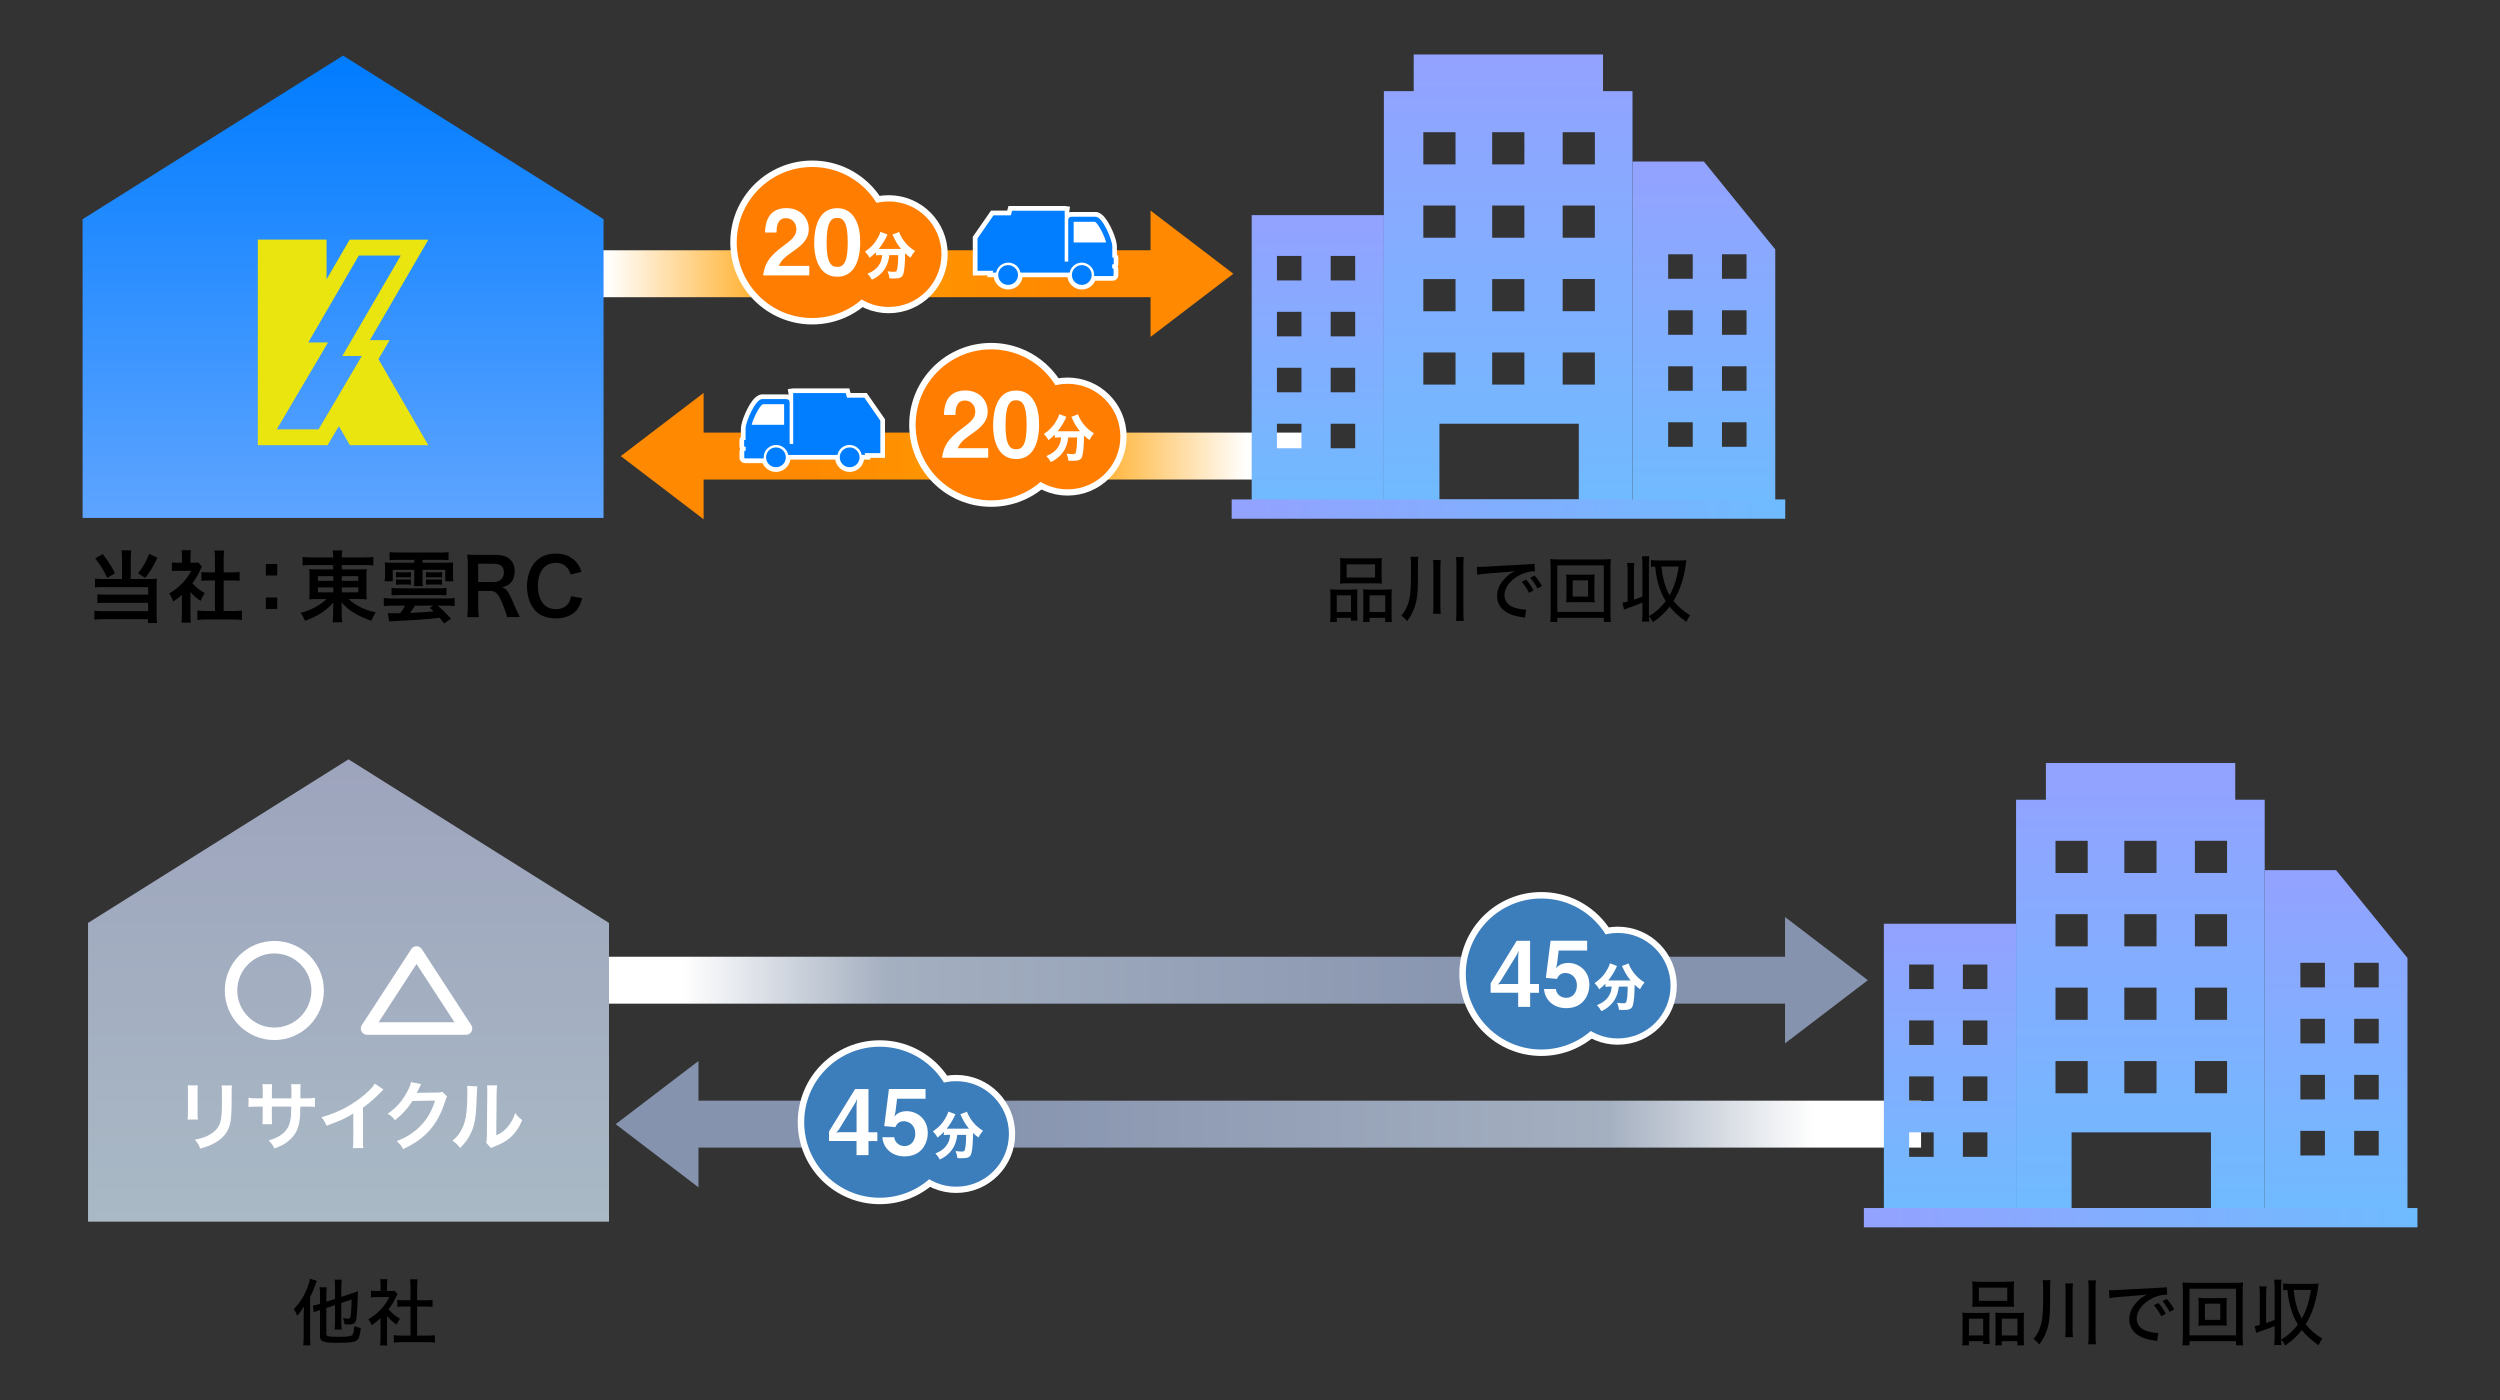
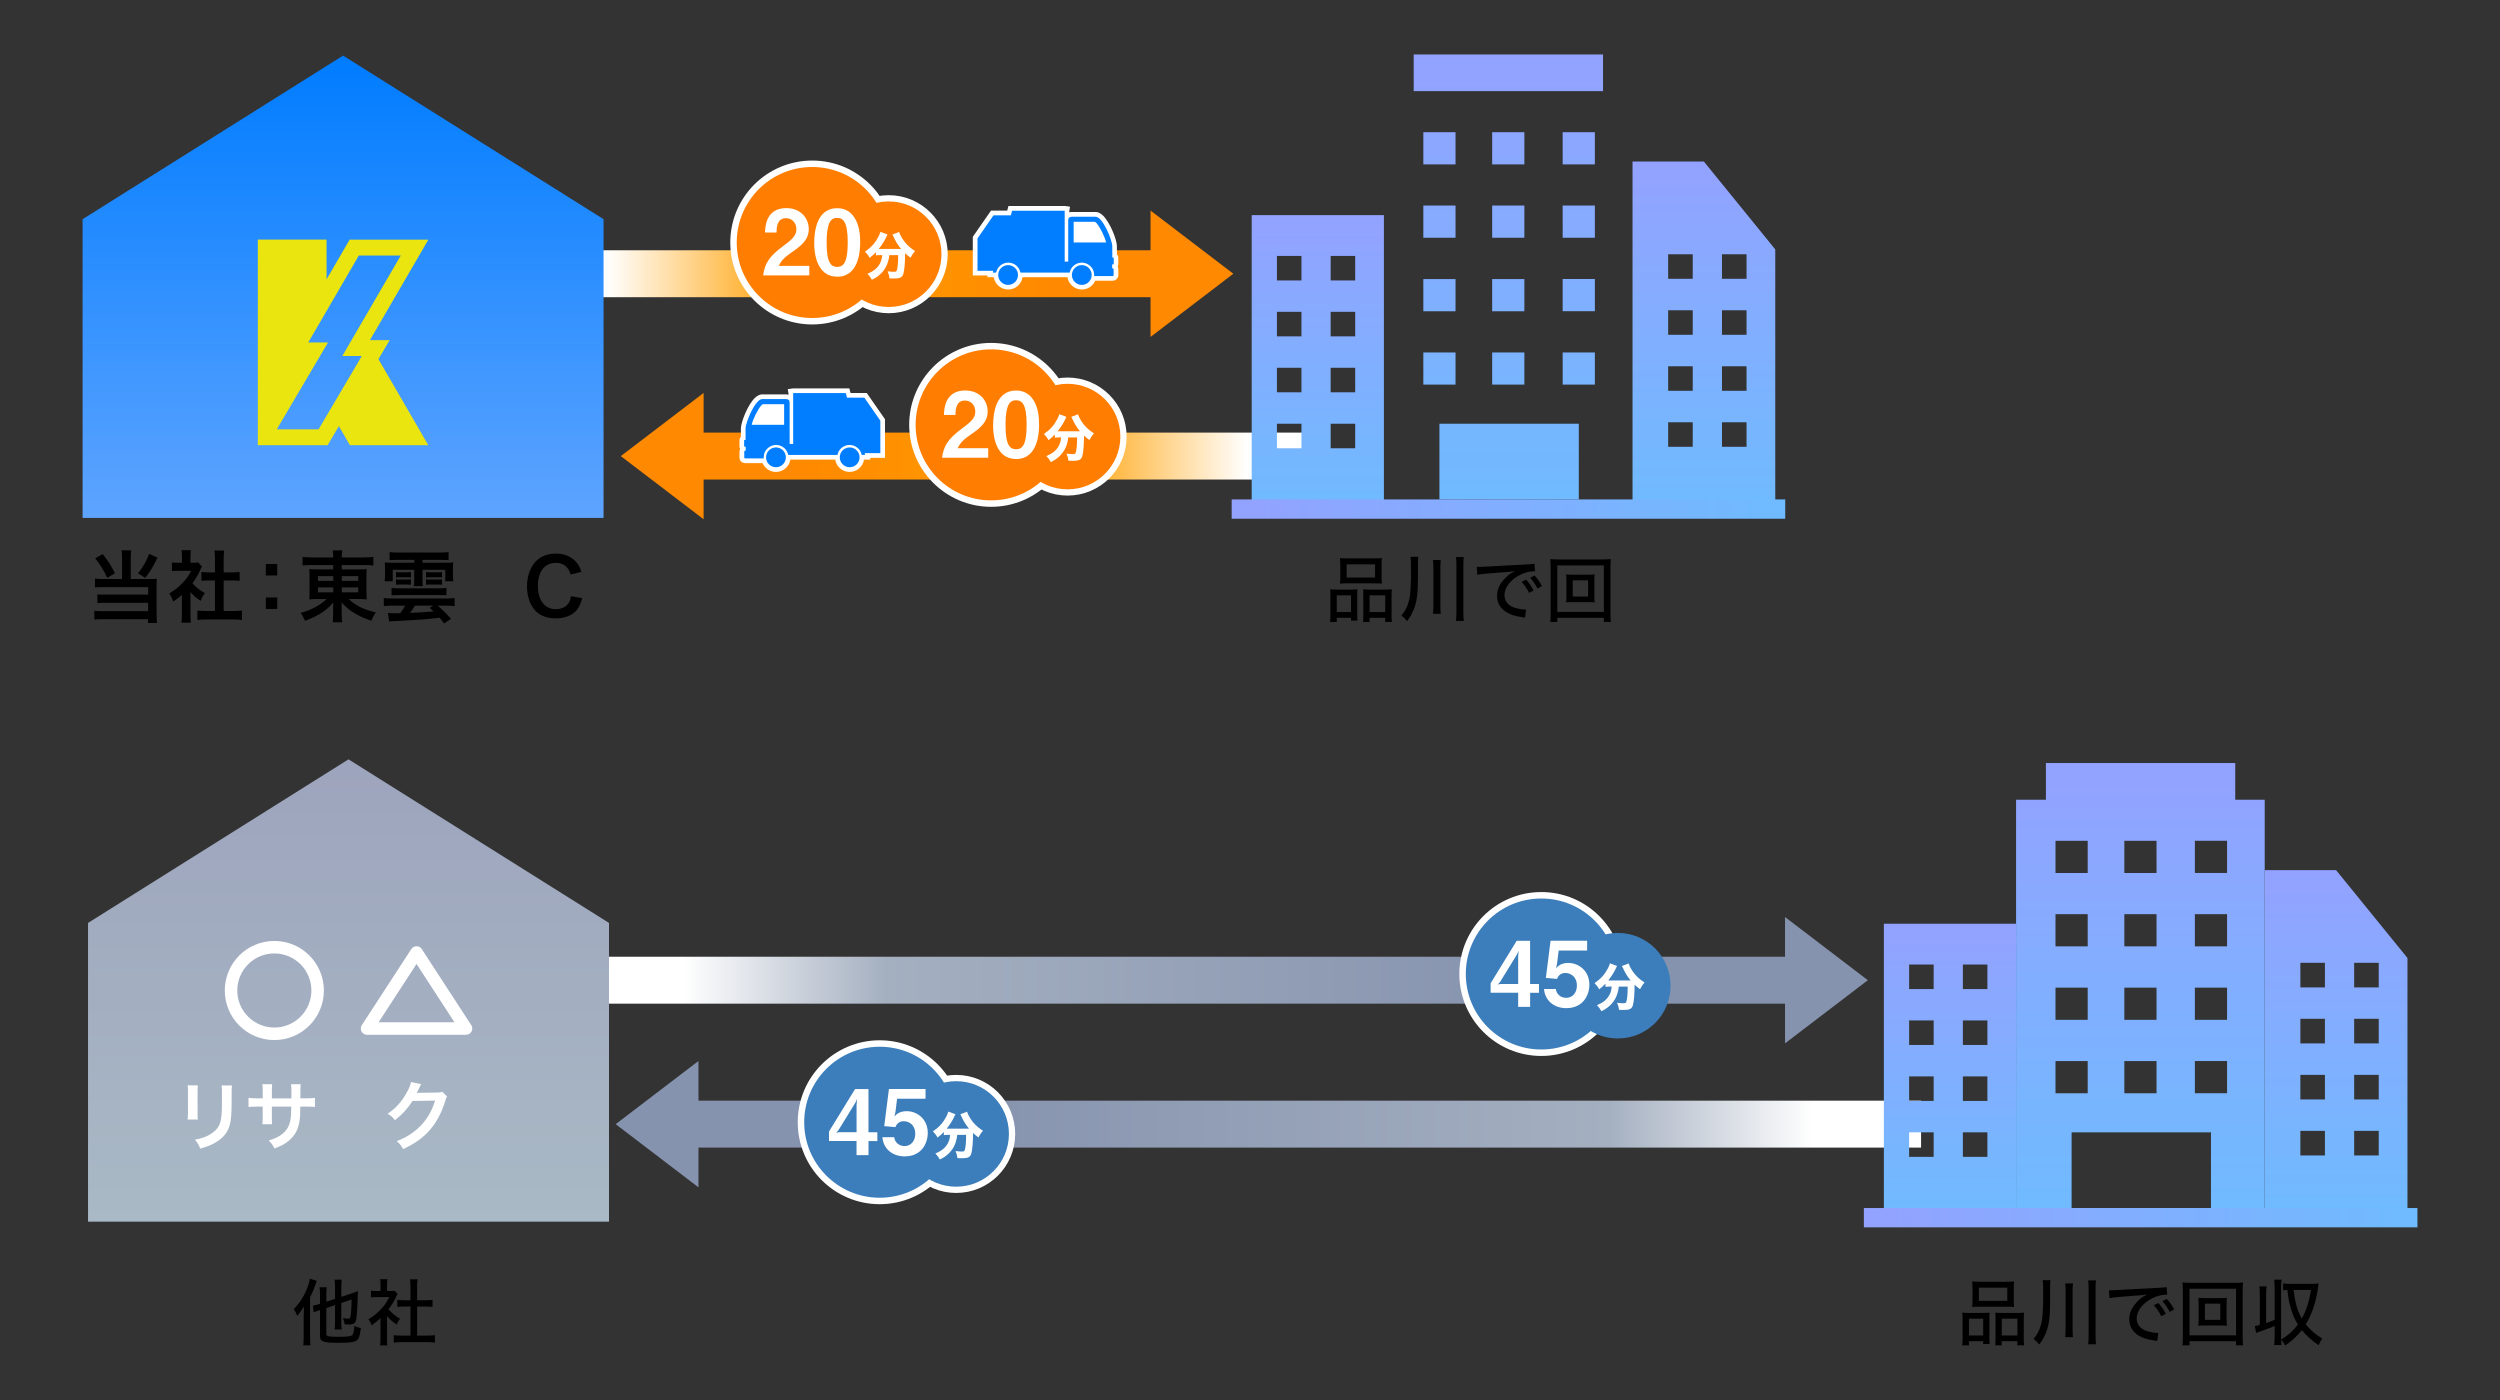
<svg xmlns="http://www.w3.org/2000/svg" xmlns:xlink="http://www.w3.org/1999/xlink" id="_レイヤー_2" data-name="レイヤー_2" viewBox="0 0 750 420">
  <rect x="0" y="0" width="750" height="420" fill="#333333" stroke="none" />
  <defs>
    <style>
      .cls-1 {
        stroke-width: 3.87px;
      }

      .cls-1, .cls-2, .cls-3 {
        fill: #fff;
      }

      .cls-1, .cls-4, .cls-3 {
        stroke: #fff;
      }

      .cls-1, .cls-3 {
        stroke-miterlimit: 10;
      }

      .cls-5 {
        fill: url(#_名称未設定グラデーション_289-2);
      }

      .cls-6 {
        fill: url(#_名称未設定グラデーション_315-7);
      }

      .cls-7 {
        fill: url(#_名称未設定グラデーション_315-8);
      }

      .cls-8 {
        fill: url(#_名称未設定グラデーション_315-6);
      }

      .cls-9 {
        fill: url(#_名称未設定グラデーション_315-5);
      }

      .cls-10 {
        fill: url(#_名称未設定グラデーション_315-4);
      }

      .cls-11 {
        fill: url(#_名称未設定グラデーション_315-3);
      }

      .cls-12 {
        fill: url(#_名称未設定グラデーション_315-2);
      }

      .cls-13 {
        fill: url(#_名称未設定グラデーション_312-2);
      }

      .cls-14 {
        fill: #007eff;
        fill-rule: evenodd;
      }

      .cls-15 {
        fill: #eae40f;
      }

      .cls-16 {
        fill: #ff7d00;
      }

      .cls-4 {
        fill: none;
        stroke-linecap: round;
        stroke-linejoin: round;
      }

      .cls-4, .cls-3 {
        stroke-width: 3.75px;
      }

      .cls-17 {
        fill: url(#_名称未設定グラデーション_289);
      }

      .cls-18 {
        fill: url(#_名称未設定グラデーション_281);
      }

      .cls-19 {
        fill: url(#_名称未設定グラデーション_307);
      }

      .cls-20 {
        fill: url(#_名称未設定グラデーション_315);
      }

      .cls-21 {
        fill: url(#_名称未設定グラデーション_312);
      }

      .cls-22 {
        fill: #3c7ebb;
      }
    </style>
    <linearGradient id="_名称未設定グラデーション_312" data-name="名称未設定グラデーション 312" x1="182.18" y1="82.12" x2="316.05" y2="82.12" gradientUnits="userSpaceOnUse">
      <stop offset="0" stop-color="#fff" />
      <stop offset=".41" stop-color="#ff9f00" />
      <stop offset="1" stop-color="#ff8900" />
    </linearGradient>
    <linearGradient id="_名称未設定グラデーション_312-2" data-name="名称未設定グラデーション 312" x1="77.44" y1="136.83" x2="211.3" y2="136.83" gradientTransform="translate(451.5) rotate(-180) scale(1 -1)" xlink:href="#_名称未設定グラデーション_312" />
    <linearGradient id="_名称未設定グラデーション_307" data-name="名称未設定グラデーション 307" x1="102.92" y1="155.38" x2="102.92" y2="16.68" gradientUnits="userSpaceOnUse">
      <stop offset="0" stop-color="#5ea4ff" />
      <stop offset="1" stop-color="#007cff" />
    </linearGradient>
    <linearGradient id="_名称未設定グラデーション_315" data-name="名称未設定グラデーション 315" x1="395.34" y1="64.54" x2="395.34" y2="153.48" gradientUnits="userSpaceOnUse">
      <stop offset="0" stop-color="#93a2ff" />
      <stop offset="1" stop-color="#6fbbff" />
    </linearGradient>
    <linearGradient id="_名称未設定グラデーション_315-2" data-name="名称未設定グラデーション 315" x1="511.17" y1="48.46" x2="511.17" y2="153.08" xlink:href="#_名称未設定グラデーション_315" />
    <linearGradient id="_名称未設定グラデーション_315-3" data-name="名称未設定グラデーション 315" x1="452.46" y1="16.33" x2="452.46" y2="153.48" xlink:href="#_名称未設定グラデーション_315" />
    <linearGradient id="_名称未設定グラデーション_315-4" data-name="名称未設定グラデーション 315" x1="369.5" y1="152.72" x2="535.57" y2="152.72" xlink:href="#_名称未設定グラデーション_315" />
    <linearGradient id="_名称未設定グラデーション_289" data-name="名称未設定グラデーション 289" x1="-107.58" y1="337.25" x2="148.5" y2="337.25" gradientTransform="translate(436.4) rotate(-180) scale(1 -1)" gradientUnits="userSpaceOnUse">
      <stop offset="0" stop-color="#fff" />
      <stop offset=".24" stop-color="#a4afc0" />
      <stop offset="1" stop-color="#8693ae" />
    </linearGradient>
    <linearGradient id="_名称未設定グラデーション_289-2" data-name="名称未設定グラデーション 289" x1="204.91" y1="294.06" x2="458.25" y2="294.06" gradientTransform="matrix(1,0,0,1,0,0)" xlink:href="#_名称未設定グラデーション_289" />
    <linearGradient id="_名称未設定グラデーション_281" data-name="名称未設定グラデーション 281" x1="104.55" y1="366.5" x2="104.55" y2="227.8" gradientUnits="userSpaceOnUse">
      <stop offset="0" stop-color="#a9b9c5" />
      <stop offset="1" stop-color="#9da4bd" />
    </linearGradient>
    <linearGradient id="_名称未設定グラデーション_315-5" data-name="名称未設定グラデーション 315" x1="585" y1="277.12" x2="585" y2="366.07" xlink:href="#_名称未設定グラデーション_315" />
    <linearGradient id="_名称未設定グラデーション_315-6" data-name="名称未設定グラデーション 315" x1="700.83" y1="261.04" x2="700.83" y2="365.67" xlink:href="#_名称未設定グラデーション_315" />
    <linearGradient id="_名称未設定グラデーション_315-7" data-name="名称未設定グラデーション 315" x1="642.12" y1="228.91" x2="642.12" y2="366.07" xlink:href="#_名称未設定グラデーション_315" />
    <linearGradient id="_名称未設定グラデーション_315-8" data-name="名称未設定グラデーション 315" x1="559.16" y1="365.31" x2="725.22" y2="365.31" xlink:href="#_名称未設定グラデーション_315" />
  </defs>
  <polygon class="cls-21" points="370 82.12 345.16 63.17 345.16 75.08 165.27 75.08 165.27 89.16 345.16 89.16 345.16 101.08 370 82.12" />
  <polygon class="cls-13" points="186.24 136.83 211.08 117.88 211.08 129.79 390.97 129.79 390.97 143.87 211.08 143.87 211.08 155.78 186.24 136.83" />
  <g>
    <circle class="cls-1" cx="243.67" cy="72.75" r="22.65" />
    <circle class="cls-3" cx="266.61" cy="76.26" r="15.83" />
    <circle class="cls-16" cx="243.67" cy="72.75" r="22.65" />
    <circle class="cls-16" cx="266.61" cy="76.26" r="15.83" />
  </g>
  <g>
    <polygon class="cls-19" points="102.92 16.68 24.78 65.76 24.78 155.38 181.07 155.38 181.07 65.76 102.92 16.68" />
    <path class="cls-15" d="M104.9,71.89l-6.94,11.93v-11.93h-20.61v61.67h20.94l3.37-5.71,3.32,5.72h23.52l-14.97-25.83,3.37-5.7h-5.92l17.53-30.14h-23.6ZM108.55,106.79l-12.98,22.02h-12.54l11.15-18.9,4.23-7.17h-5.93l15.17-26.08h12.58l-13.37,22.98-4.16,7.16h5.86Z" />
  </g>
  <g>
    <path class="cls-20" d="M375.51,64.54v88.95h39.66v-88.95h-39.66ZM390.44,134.48h-7.36v-7.36h7.36v7.36ZM390.44,117.69h-7.36v-7.36h7.36v7.36ZM390.44,100.91h-7.36v-7.36h7.36v7.36ZM390.44,84.14h-7.36v-7.36h7.36v7.36ZM406.56,134.48h-7.36v-7.36h7.36v7.36ZM406.56,117.69h-7.36v-7.36h7.36v7.36ZM406.56,100.91h-7.36v-7.36h7.36v7.36ZM406.56,84.14h-7.36v-7.36h7.36v7.36Z" />
    <path class="cls-12" d="M511.17,48.46h-21.41v104.63h42.82v-78.27l-21.41-26.35ZM507.82,134.05h-7.37v-7.37h7.37v7.37ZM507.82,117.25h-7.37v-7.37h7.37v7.37ZM507.82,100.44h-7.37v-7.37h7.37v7.37ZM507.82,83.64h-7.37v-7.37h7.37v7.37ZM523.96,134.05h-7.37v-7.37h7.37v7.37ZM523.96,117.25h-7.37v-7.37h7.37v7.37ZM523.96,100.44h-7.37v-7.37h7.37v7.37ZM523.96,83.64h-7.37v-7.37h7.37v7.37Z" />
-     <path class="cls-11" d="M480.91,27.34v-11.01h-56.8v11.01h-8.95v126.15h74.59V27.34h-8.85ZM447.65,39.66h9.66v9.66h-9.66v-9.66ZM447.65,61.67h9.66v9.66h-9.66v-9.66ZM447.65,83.71h9.66v9.66h-9.66v-9.66ZM447.65,105.73h9.66v9.66h-9.66v-9.66ZM427,39.66h9.66v9.66h-9.66v-9.66ZM427,61.67h9.66v9.66h-9.66v-9.66ZM427,83.71h9.66v9.66h-9.66v-9.66ZM427,105.73h9.66v9.66h-9.66v-9.66ZM473.64,149.83h-41.81v-22.71h41.81v22.71ZM478.46,115.39h-9.66v-9.66h9.66v9.66ZM478.46,93.36h-9.66v-9.66h9.66v9.66ZM478.46,71.33h-9.66v-9.66h9.66v9.66ZM478.46,49.31h-9.66v-9.66h9.66v9.66Z" />
+     <path class="cls-11" d="M480.91,27.34v-11.01h-56.8v11.01h-8.95v126.15V27.34h-8.85ZM447.65,39.66h9.66v9.66h-9.66v-9.66ZM447.65,61.67h9.66v9.66h-9.66v-9.66ZM447.65,83.71h9.66v9.66h-9.66v-9.66ZM447.65,105.73h9.66v9.66h-9.66v-9.66ZM427,39.66h9.66v9.66h-9.66v-9.66ZM427,61.67h9.66v9.66h-9.66v-9.66ZM427,83.71h9.66v9.66h-9.66v-9.66ZM427,105.73h9.66v9.66h-9.66v-9.66ZM473.64,149.83h-41.81v-22.71h41.81v22.71ZM478.46,115.39h-9.66v-9.66h9.66v9.66ZM478.46,93.36h-9.66v-9.66h9.66v9.66ZM478.46,71.33h-9.66v-9.66h9.66v9.66ZM478.46,49.31h-9.66v-9.66h9.66v9.66Z" />
    <rect class="cls-10" x="369.5" y="149.83" width="166.07" height="5.79" />
  </g>
  <g>
    <path class="cls-2" d="M228.94,82.62c.49-3.53,1.71-5.65,6.19-8.94,2.91-2.12,3.78-3.21,3.78-4.94,0-1.87-1.3-3.29-3.1-3.29-2.74,0-2.83,2.85-2.85,4.32h-3.45c.05-1.77.27-7.34,6.41-7.34,4.07,0,6.71,2.83,6.71,6.3,0,3.18-2.25,4.97-4.84,6.76-2.66,1.85-3.34,2.61-4.18,4.27h9.18v2.85h-13.86Z" />
    <path class="cls-2" d="M251.16,83.01c-6.3,0-6.9-7.39-6.9-9.94,0-3.26.57-10.62,6.9-10.62,2.5,0,4.16,1.22,5.22,2.91,1.36,2.17,1.68,4.81,1.68,7.36s-.41,10.3-6.9,10.3ZM251.11,65.37c-1.82,0-3.12,1.33-3.12,7.34-.03,6.28,1.41,7.36,3.18,7.36,1.98,0,3.15-1.52,3.15-7.36,0-6.28-1.41-7.34-3.21-7.34Z" />
    <path class="cls-2" d="M263.95,76.54c-.47,0-.81.02-1.18.08v-.96c-.64.67-1.09,1.09-1.89,1.69-.37-.71-.75-1.2-1.38-1.85,1.85-1.27,3.03-2.59,3.99-4.41.36-.67.51-1.07.61-1.54l2.17.81c-.16.25-.23.39-.4.79-.51,1.1-1.35,2.42-2.25,3.54h6.71c-.95-1.13-1.68-2.31-2.28-3.68-.08-.17-.23-.47-.33-.65l2.02-.78c.11.42.25.75.61,1.4.99,1.78,2.3,3.15,4.16,4.32-.7.85-.84,1.07-1.35,2.02-.76-.56-1.07-.82-1.63-1.35,0,2.73-.19,5-.51,6.15-.31,1.09-.98,1.43-2.76,1.43-.26,0-.36,0-1.4-.03-.11-.81-.23-1.24-.57-2.13.68.09,1.37.16,1.75.16.67,0,.87-.09.99-.4.25-.67.42-2.3.42-4.21v-.39h-2.67c-.09.85-.12,1.01-.25,1.49-.42,1.79-1.3,3.24-2.67,4.42-.71.62-1.27.98-2.3,1.47-.39-.73-.67-1.1-1.32-1.8,1.79-.73,2.98-1.69,3.68-2.98.47-.84.65-1.52.73-2.61h-.68Z" />
  </g>
  <g>
    <circle class="cls-1" cx="297.34" cy="127.46" r="22.65" />
    <circle class="cls-3" cx="320.28" cy="130.97" r="15.83" />
    <circle class="cls-16" cx="297.34" cy="127.46" r="22.65" />
    <circle class="cls-16" cx="320.28" cy="130.97" r="15.83" />
  </g>
  <g>
    <path class="cls-2" d="M282.61,137.33c.49-3.53,1.71-5.65,6.19-8.94,2.91-2.12,3.78-3.21,3.78-4.94,0-1.87-1.3-3.29-3.1-3.29-2.74,0-2.83,2.85-2.85,4.32h-3.45c.05-1.77.27-7.34,6.41-7.34,4.07,0,6.71,2.82,6.71,6.3,0,3.18-2.25,4.97-4.84,6.76-2.66,1.85-3.34,2.61-4.18,4.26h9.18v2.85h-13.86Z" />
    <path class="cls-2" d="M304.83,137.71c-6.3,0-6.9-7.39-6.9-9.94,0-3.26.57-10.62,6.9-10.62,2.5,0,4.16,1.22,5.22,2.91,1.36,2.17,1.68,4.81,1.68,7.36s-.41,10.3-6.9,10.3ZM304.78,120.08c-1.82,0-3.12,1.33-3.12,7.34-.03,6.28,1.41,7.36,3.18,7.36,1.98,0,3.15-1.52,3.15-7.36,0-6.28-1.41-7.34-3.21-7.34Z" />
    <path class="cls-2" d="M317.62,131.24c-.47,0-.81.02-1.18.08v-.96c-.64.67-1.09,1.09-1.89,1.69-.37-.71-.75-1.2-1.38-1.85,1.85-1.27,3.03-2.59,3.99-4.41.36-.67.51-1.07.61-1.54l2.17.81c-.16.25-.23.39-.4.79-.51,1.1-1.35,2.42-2.25,3.54h6.71c-.95-1.13-1.68-2.31-2.28-3.68-.08-.17-.23-.47-.33-.65l2.02-.78c.11.42.25.75.61,1.4.99,1.78,2.3,3.15,4.16,4.32-.7.85-.84,1.07-1.35,2.02-.76-.56-1.07-.82-1.63-1.35,0,2.73-.19,5-.51,6.15-.31,1.09-.98,1.43-2.76,1.43-.26,0-.36,0-1.4-.03-.11-.81-.23-1.24-.57-2.13.68.09,1.37.15,1.75.15.67,0,.87-.09.99-.4.25-.67.42-2.3.42-4.21v-.39h-2.67c-.09.85-.12,1.01-.25,1.49-.42,1.79-1.3,3.24-2.67,4.42-.71.62-1.27.98-2.3,1.47-.39-.73-.67-1.1-1.32-1.8,1.79-.73,2.98-1.69,3.68-2.98.47-.84.65-1.52.73-2.61h-.68Z" />
  </g>
  <g>
    <path d="M36.6,167.42c0-.96-.05-1.67-.14-2.32h2.91c-.09.61-.14,1.31-.14,2.32v6.29h5.96c.8,0,1.24-.02,1.88-.12-.07.61-.09,1.15-.09,1.97v8.68c0,1.15.05,1.92.14,2.67h-2.72v-1.15h-13.54c-1.1-.02-1.9.02-2.56.14v-2.67c.66.09,1.29.12,2.44.12h13.7v-2.51h-12.97c-1.03,0-1.69.02-2.25.09v-2.63c.54.07,1.15.09,2.28.09h12.95v-2.25h-13.54c-1.03,0-1.71.02-2.42.09v-2.67c.77.12,1.38.14,2.44.14h5.68v-6.29ZM30.81,166.23c1.74,2.23,2.7,3.73,3.66,5.75l-2.3,1.36c-1.08-2.3-2.04-3.87-3.61-5.84l2.25-1.27ZM47.23,167.31c-1.38,2.86-2.14,4.11-3.66,6.05l-2.18-1.36c1.55-1.92,2.35-3.28,3.35-5.84l2.49,1.15Z" />
    <path d="M57.14,184.41c0,1.1.02,1.69.12,2.39h-2.84c.12-.7.14-1.34.14-2.44v-5.89c-.92.84-1.41,1.22-2.6,1.99-.28-.89-.7-1.74-1.2-2.44,1.64-.94,2.77-1.83,4.04-3.17,1.1-1.15,1.78-2.11,2.56-3.61h-3.82c-.84,0-1.34.02-1.97.09v-2.6c.59.07,1.08.09,1.85.09h1.17v-1.97c0-.61-.05-1.24-.14-1.78h2.84c-.09.54-.14,1.06-.14,1.83v1.92h.96c.73,0,1.06-.02,1.36-.07l1.13,1.22c-.21.35-.35.59-.52.99-.77,1.69-1.22,2.46-2.35,4.01,1.1,1.24,2.18,2.09,3.73,2.98-.56.75-.92,1.41-1.29,2.3-1.22-.8-2.02-1.48-3.03-2.65v6.8ZM67.09,183.3h2.81c1.17,0,1.95-.05,2.67-.14v2.84c-.82-.12-1.74-.16-2.67-.16h-8.02c-.94,0-1.83.05-2.65.16v-2.84c.75.09,1.57.14,2.7.14h2.56v-9.17h-1.76c-.8,0-1.55.05-2.3.12v-2.65c.68.09,1.29.12,2.3.12h1.76v-4.13c0-.96-.05-1.53-.16-2.44h2.93c-.14.94-.16,1.43-.16,2.44v4.13h2.49c1.06,0,1.64-.02,2.3-.12v2.65c-.75-.07-1.48-.12-2.3-.12h-2.49v9.17Z" />
    <path d="M83.17,169.21v3.43h-3.42v-3.43h3.42ZM83.17,179.25v3.43h-3.42v-3.43h3.42Z" />
    <path d="M93.62,169.51c-1.2,0-1.97.02-2.84.14v-2.58c.82.12,1.69.16,3,.16h6.19c-.02-.96-.05-1.36-.16-2.11h2.86c-.12.73-.14,1.22-.14,2.11h6.4c1.45,0,2.35-.05,3.07-.16v2.58c-.77-.09-1.76-.14-2.91-.14h-6.57v1.31h4.9c1.43,0,1.88-.02,2.6-.09-.07.7-.09,1.48-.09,2.37v4.34q0,1.31.09,2.39c-.68-.09-1.34-.12-2.63-.12h-2.81c2.09,1.97,4.57,3.19,8.14,4.01-.61.94-.82,1.36-1.34,2.49-1.9-.63-3.31-1.27-4.81-2.13-1.74-1.03-2.84-1.92-4.11-3.38.02.77.05,1.22.05,1.62v1.69c0,1.2.02,1.88.16,2.67h-2.89c.12-.91.16-1.59.16-2.67v-1.69c0-.28.02-1.15.05-1.6-1.2,1.48-2.63,2.65-4.48,3.71-1.13.66-2.6,1.31-4.01,1.81-.52-1.17-.73-1.57-1.31-2.37,1.76-.49,2.98-.96,4.41-1.74,1.43-.77,2.56-1.59,3.35-2.42h-2.53c-1.45,0-1.92.02-2.65.12q0-.23.07-.68,0-.09.02-1.71v-4.32c0-1.22-.02-1.59-.09-2.42.63.09,1.2.12,2.56.12h4.62v-1.31h-6.36ZM95.38,172.84v1.43h4.6v-1.43h-4.6ZM95.38,176.22v1.48h4.6v-1.48h-4.6ZM102.54,174.27h4.93v-1.43h-4.93v1.43ZM102.54,177.7h4.93v-1.48h-4.93v1.48Z" />
    <path d="M117.72,181.69c-.82,0-1.81.05-2.58.14v-2.42c.66.09,1.45.14,2.58.14h16.09c1.15,0,1.81-.02,2.58-.14v2.42c-.75-.09-1.64-.14-2.58-.14h-2.51c1.5,1.27,2.46,2.23,4.01,3.96l-2.09,1.38c-.66-.89-.89-1.2-1.34-1.71-2.79.33-3.31.37-6.4.61-2.32.16-3.57.23-5.77.33q-1.36.07-1.83.09c-.54.02-.73.02-1.13.07l-.38-2.51c.49.05,1.1.07,1.69.07.77,0,1.06,0,1.99-.02.59-.75,1.1-1.52,1.52-2.27h-3.87ZM119.32,167.96c-1.03,0-1.71.02-2.44.09v-2.42c.77.09,1.74.14,2.63.14h12.46c.94,0,1.85-.05,2.6-.14v2.42c-.7-.07-1.34-.09-2.42-.09h-5.4v.87h6.33c1.52,0,2.16-.02,2.89-.09-.07.56-.09,1.01-.09,1.92v1.74c0,.89.02,1.36.14,1.99h-2.44v-3.45h-6.83v2.63c0,1.15.02,1.67.12,2.28h-2.72c.07-.61.12-1.31.12-2.28v-2.63h-6.45v3.45h-2.44c.12-.63.14-1.1.14-1.99v-1.74c0-.87-.02-1.31-.09-1.92.73.07,1.36.09,2.89.09h5.96v-.87h-4.95ZM117.46,176.36c.7.09,1.43.14,2.49.14h11.56c1.15,0,1.69-.02,2.42-.14v2.23c-.73-.05-1.31-.07-2.42-.07h-11.56c-1.03,0-1.67.02-2.49.07v-2.23ZM118.8,171.62c.31.05.61.07,1.22.07h2.06c.61,0,.89-.02,1.2-.07v1.64c-.38-.05-.61-.07-1.2-.07h-2.06c-.54,0-.84.02-1.22.07v-1.64ZM118.8,173.8c.38.07.59.07,1.22.07h2.06c.54,0,.91-.02,1.2-.07v1.64c-.38-.07-.59-.07-1.2-.07h-2.06c-.56,0-.84.02-1.22.07v-1.64ZM124.5,181.69c-.66,1.03-1.03,1.57-1.5,2.18,3.03-.12,5.42-.28,7.08-.45-.38-.35-.59-.54-1.17-1.06l1.08-.68h-5.49ZM127.81,171.62c.31.05.61.07,1.22.07h2.39c.52,0,.94-.02,1.2-.07v1.64c-.38-.05-.61-.07-1.2-.07h-2.39c-.54,0-.84.02-1.22.07v-1.64ZM127.81,173.8c.38.07.59.07,1.22.07h2.39c.56,0,.89-.02,1.2-.07v1.64c-.4-.07-.59-.07-1.2-.07h-2.39c-.56,0-.84.02-1.22.07v-1.64Z" />
-     <path d="M152.08,185.13c-.05-.56-.45-1.76-1.22-3.75-1.27-3.24-2.09-4.11-3.89-4.11h-3.5v4.79c0,1.41.05,2.16.19,3.07h-3.5c.14-.99.19-1.62.19-3.05v-12.64c0-1.24-.05-1.95-.19-3.05.99.05,1.71.07,3,.07h5.63c3.57,0,5.61,1.78,5.61,4.88,0,1.5-.4,2.67-1.2,3.49-.66.68-1.27.99-2.6,1.36,1.48.47,1.92,1.13,4.25,6.61.19.42.77,1.69,1.1,2.32h-3.87ZM148.18,174.6c.87,0,1.69-.31,2.23-.85.49-.49.75-1.17.75-2.06,0-1.69-.96-2.56-2.89-2.56h-4.81v5.47h4.71Z" />
    <path d="M174.66,179.43c-.45,1.69-.87,2.6-1.57,3.52-1.34,1.64-3.59,2.56-6.4,2.56-2.56,0-4.6-.77-6.03-2.25-1.64-1.71-2.56-4.36-2.56-7.37s.99-5.82,2.74-7.58c1.41-1.43,3.52-2.23,5.86-2.23,1.83,0,3.21.35,4.5,1.13,1.06.66,1.9,1.53,2.49,2.56.28.49.45.91.73,1.81l-3.26.75c-.33-1.03-.54-1.48-1.01-2.02-.8-.96-1.97-1.45-3.43-1.45-3.33,0-5.35,2.6-5.35,6.92s2.06,6.97,5.35,6.97c1.64,0,3.05-.63,3.8-1.74.4-.59.59-1.08.77-2.16l3.35.59Z" />
  </g>
  <g>
    <path d="M91.12,394.4c0-.67,0-.93.06-2.46-.58,1.01-1.12,1.77-2.01,2.81-.28-.73-.5-1.17-1.04-2.01,1.7-1.75,3.02-3.76,3.97-6.15.45-1.1.78-2.18.86-2.98l2.07.63c-.17.45-.22.63-.43,1.23-.52,1.49-.86,2.29-1.58,3.67v11.87c0,.99.04,1.79.11,2.59h-2.16c.09-.78.13-1.47.13-2.63v-6.56ZM97.9,392.39v7.75c0,.47.13.63.67.73.56.13,1.32.17,2.94.17,2.53,0,3.54-.11,4.01-.39.45-.3.65-.95.78-2.87.8.37,1.1.45,1.96.63-.3,2.37-.6,3.26-1.23,3.71-.78.56-2.24.73-6.06.73-1.58,0-2.83-.09-3.5-.26-1.1-.28-1.47-.73-1.47-1.81v-7.75c-.24.09-.43.15-.56.17-.69.24-.97.34-1.34.52l-.22-2.05c.54-.07,1.34-.26,1.99-.47l.13-.04v-2.72c0-.99-.04-1.62-.13-2.27h2.16c-.09.6-.13,1.21-.13,2.18v2.18l2.61-.86v-3.67c0-.82-.04-1.42-.13-2.09h2.14c-.09.65-.13,1.19-.13,2.07v3.09l3.24-1.08c.86-.28,1.29-.45,1.75-.67q-.04.58-.04,1.08c-.04,2.42-.22,5.55-.39,6.93-.22,1.6-.69,2.01-2.27,2.01-.37,0-.8-.02-1.29-.06-.09-.71-.19-1.14-.5-1.86.6.13,1.19.19,1.62.19.54,0,.63-.19.78-1.7.11-.99.17-2.46.19-4.06l-3.09,1.04v5.83c0,.86.02,1.45.13,2.12h-2.14c.09-.63.13-1.23.13-2.18v-5.14l-2.61.89Z" />
    <path d="M116.09,401.43c0,1.01.02,1.58.11,2.18h-2.18c.09-.65.13-1.23.13-2.2v-5.98c-.93.88-1.45,1.32-2.65,2.16-.22-.65-.58-1.32-.97-1.81,1.58-.95,2.65-1.81,3.84-3.11,1.04-1.12,1.68-2.07,2.42-3.54h-3.71c-.76,0-1.21.02-1.79.09v-2.01c.58.06,1.01.09,1.71.09h1.17v-1.9c0-.56-.04-1.17-.13-1.64h2.2c-.09.47-.13.99-.13,1.68v1.86h1.04c.67,0,.97-.02,1.25-.07l.88.97c-.19.28-.3.52-.47.86-.71,1.51-1.3,2.48-2.27,3.73,1.08,1.21,1.94,1.92,3.45,2.83-.43.58-.71,1.06-.99,1.75-1.23-.82-1.99-1.49-2.89-2.55v6.6ZM125.14,400.68h2.91c1.1,0,1.79-.04,2.42-.13v2.24c-.71-.11-1.51-.15-2.42-.15h-7.51c-.93,0-1.68.04-2.4.15v-2.24c.67.09,1.34.13,2.42.13h2.59v-8.72h-1.81c-.78,0-1.47.04-2.14.11v-2.12c.58.09,1.19.13,2.14.13h1.81v-4.14c0-.82-.04-1.34-.15-2.14h2.29c-.13.82-.15,1.27-.15,2.14v4.14h2.5c.97,0,1.53-.04,2.12-.13v2.12c-.67-.07-1.34-.11-2.12-.11h-2.5v8.72Z" />
  </g>
  <g>
    <path d="M588.78,395.86c0-.8-.02-1.45-.09-2.07.65.07,1.19.09,2.05.09h4.47c.67,0,1.14-.02,1.68-.07-.07.45-.07.82-.07,1.94v5.44c0,.93.02,1.53.09,2.01h-1.96v-.84h-4.27v1.23h-2.01c.09-.6.11-1.19.11-2.31v-5.42ZM590.68,400.63h4.27v-5.03h-4.27v5.03ZM591.74,386.3c0-.76-.02-1.27-.09-1.88.67.09,1.25.11,2.44.11h7.7c1.23,0,1.86-.02,2.44-.11-.07.58-.09,1.06-.09,1.88v3.84c0,.84.02,1.4.09,1.96-.65-.07-1.12-.09-2.24-.09h-8.09c-1.08,0-1.64.02-2.24.09.07-.58.09-1.19.09-1.94v-3.86ZM593.66,390.27h8.52v-3.97h-8.52v3.97ZM598.65,395.6c0-.97-.02-1.32-.06-1.79.52.04.99.07,1.68.07h5.05c.89,0,1.38-.02,1.9-.09-.06.6-.09,1.17-.09,2.07v5.44c0,1.19.02,1.75.11,2.29h-2.03v-1.23h-4.68v1.23h-1.96c.07-.58.09-1.1.09-2.01v-5.98ZM600.53,400.63h4.7v-5.03h-4.7v5.03Z" />
    <path d="M615.03,390.83c0,4.25-.35,6.78-1.21,8.91-.6,1.45-1.14,2.44-2.05,3.6-.67-.8-.97-1.12-1.7-1.66.86-1.06,1.3-1.77,1.81-3.04.39-.99.65-2.03.8-3.22.13-1.04.26-3.32.26-4.73v-4.49c0-.89-.04-1.45-.15-2.14h2.37c-.11.56-.13.99-.13,2.18v4.58ZM621.9,385.03c-.09.69-.13,1.3-.13,2.31v11.18c0,1.23.04,1.96.13,2.63h-2.35c.09-.71.13-1.42.13-2.63v-11.2c0-1.1-.04-1.7-.13-2.31l2.35.02ZM628.8,384.12c-.11.67-.13,1.21-.13,2.35v14.01c0,1.36.02,2.05.13,2.81h-2.35c.09-.71.13-1.49.13-2.81v-14.01c0-1.12-.04-1.66-.13-2.35h2.35Z" />
    <path d="M632.71,387.06c.35.02.6.02.84.02.39,0,.71-.02,1.23-.04,2.48-.15,7.66-.45,12.73-.69,1.49-.07,2.14-.13,2.5-.22l.15,2.29c-.15-.02-.28-.02-.37-.02-1.21,0-2.72.39-4.04,1.04-2.93,1.47-4.75,3.8-4.75,6.13,0,1.71,1.08,3.09,2.93,3.71.99.32,2.42.6,3.17.6.09,0,.22,0,.39-.02l-.32,2.44c-.28-.04-.37-.07-.71-.11-2.35-.35-3.6-.76-4.9-1.53-1.81-1.1-2.78-2.83-2.78-4.9s.95-3.95,2.83-5.7c.84-.82,1.36-1.14,2.59-1.73-1.51.22-2.37.3-4.66.45-3.76.26-5.59.45-6.71.67l-.13-2.4ZM647.5,390.9c1.01,1.14,1.49,1.83,2.24,3.24l-1.34.73c-.71-1.34-1.32-2.24-2.24-3.3l1.34-.67ZM650.02,389.67c1.04,1.14,1.49,1.79,2.22,3.15l-1.32.76c-.67-1.25-1.27-2.16-2.2-3.24l1.3-.67Z" />
    <path d="M670.81,403.59v-1.23h-13.96v1.23h-2.12c.09-.65.13-1.51.13-2.72v-13.51c0-1.06-.04-1.81-.13-2.63.76.09,1.49.11,2.53.11h13.12c1.04,0,1.77-.02,2.55-.11-.09.8-.13,1.51-.13,2.63v13.53c0,1.19.04,2.16.13,2.7h-2.11ZM656.85,400.59h13.96v-13.96h-13.96v13.96ZM665.91,389.43c.97,0,1.6-.02,2.16-.09-.06.45-.09.99-.09,1.7v5.01c0,.71.02,1.16.09,1.68-.63-.07-1.23-.09-2.16-.09h-4.27c-1.12,0-1.51.02-2.14.09.07-.58.09-1.04.09-1.68v-5.01c0-.65-.02-1.17-.09-1.7.54.06,1.19.09,2.14.09h4.27ZM661.47,395.97h4.62v-4.86h-4.62v4.86Z" />
    <path d="M679.84,396.92c1.38-.5,1.49-.52,2.55-.97v-9.65c0-1.01-.04-1.6-.15-2.4h2.22c-.11.76-.13,1.36-.13,2.4v14.8c0,1.04.02,1.66.13,2.4h-2.22c.11-.8.15-1.38.15-2.4v-3.32c-1.38.58-1.49.63-3.26,1.27l-2.29.82-.41-2.05c.56-.09.73-.13,1.51-.32v-9.19c0-.99-.04-1.6-.15-2.4h2.18c-.11.78-.13,1.36-.13,2.4v8.61ZM693.89,385.14c.63,0,1.08-.02,1.68-.09q-.02.24-.09.67c-.58,4.66-1.79,8.37-3.76,11.57,1.47,1.79,2.78,2.96,4.96,4.29-.52.73-.65.97-1.08,1.99-2.03-1.38-3.69-2.87-5.05-4.55-1.45,1.86-2.98,3.28-5.05,4.66-.24-.65-.5-1.06-1.19-1.79,2.01-1.17,3.6-2.59,5.07-4.53-1.04-1.68-1.66-3.15-2.22-5.14-.45-1.64-.65-2.66-.95-5.24-.63.02-.88.04-1.27.11v-2.07c.67.11,1.21.13,2.09.13h6.84ZM688.08,386.97c.24,2.05.37,2.81.73,4.23.45,1.79.97,3.04,1.73,4.36,1.36-2.39,2.24-5.16,2.74-8.59h-5.2Z" />
  </g>
  <g>
    <path d="M399.13,178.85c0-.8-.02-1.45-.09-2.07.65.07,1.19.09,2.05.09h4.47c.67,0,1.14-.02,1.68-.07-.07.45-.07.82-.07,1.94v5.44c0,.93.02,1.53.09,2.01h-1.96v-.84h-4.27v1.23h-2.01c.09-.6.11-1.19.11-2.31v-5.42ZM401.03,183.62h4.27v-5.03h-4.27v5.03ZM402.08,169.29c0-.76-.02-1.27-.09-1.88.67.09,1.25.11,2.44.11h7.7c1.23,0,1.86-.02,2.44-.11-.07.58-.09,1.06-.09,1.88v3.84c0,.84.02,1.4.09,1.96-.65-.07-1.12-.09-2.24-.09h-8.09c-1.08,0-1.64.02-2.24.09.07-.58.09-1.19.09-1.94v-3.86ZM404,173.26h8.52v-3.97h-8.52v3.97ZM408.99,178.59c0-.97-.02-1.32-.06-1.79.52.04.99.07,1.68.07h5.05c.89,0,1.38-.02,1.9-.09-.06.6-.09,1.17-.09,2.07v5.44c0,1.19.02,1.75.11,2.29h-2.03v-1.23h-4.68v1.23h-1.96c.07-.58.09-1.1.09-2.01v-5.98ZM410.87,183.62h4.7v-5.03h-4.7v5.03Z" />
    <path d="M425.38,173.82c0,4.25-.35,6.78-1.21,8.91-.6,1.45-1.14,2.44-2.05,3.6-.67-.8-.97-1.12-1.7-1.66.86-1.06,1.3-1.77,1.81-3.04.39-.99.65-2.03.8-3.22.13-1.04.26-3.32.26-4.73v-4.49c0-.89-.04-1.45-.15-2.14h2.37c-.11.56-.13.99-.13,2.18v4.58ZM432.24,168.02c-.09.69-.13,1.3-.13,2.31v11.18c0,1.23.04,1.96.13,2.63h-2.35c.09-.71.13-1.42.13-2.63v-11.2c0-1.1-.04-1.7-.13-2.31l2.35.02ZM439.14,167.11c-.11.67-.13,1.21-.13,2.35v14.01c0,1.36.02,2.05.13,2.81h-2.35c.09-.71.13-1.49.13-2.81v-14.01c0-1.12-.04-1.66-.13-2.35h2.35Z" />
    <path d="M443.05,170.05c.35.02.6.02.84.02.39,0,.71-.02,1.23-.04,2.48-.15,7.66-.45,12.73-.69,1.49-.07,2.14-.13,2.5-.22l.15,2.29c-.15-.02-.28-.02-.37-.02-1.21,0-2.72.39-4.04,1.04-2.93,1.47-4.75,3.8-4.75,6.13,0,1.71,1.08,3.09,2.93,3.71.99.32,2.42.6,3.17.6.09,0,.22,0,.39-.02l-.32,2.44c-.28-.04-.37-.07-.71-.11-2.35-.35-3.6-.76-4.9-1.53-1.81-1.1-2.78-2.83-2.78-4.9s.95-3.95,2.83-5.7c.84-.82,1.36-1.14,2.59-1.73-1.51.22-2.37.3-4.66.45-3.76.26-5.59.45-6.71.67l-.13-2.4ZM457.84,173.89c1.01,1.14,1.49,1.83,2.24,3.24l-1.34.73c-.71-1.34-1.32-2.24-2.24-3.3l1.34-.67ZM460.36,172.66c1.04,1.14,1.49,1.79,2.22,3.15l-1.32.76c-.67-1.25-1.27-2.16-2.2-3.24l1.3-.67Z" />
    <path d="M481.15,186.58v-1.23h-13.96v1.23h-2.12c.09-.65.13-1.51.13-2.72v-13.51c0-1.06-.04-1.81-.13-2.63.76.09,1.49.11,2.53.11h13.12c1.04,0,1.77-.02,2.55-.11-.09.8-.13,1.51-.13,2.63v13.53c0,1.19.04,2.16.13,2.7h-2.11ZM467.19,183.58h13.96v-13.96h-13.96v13.96ZM476.25,172.42c.97,0,1.6-.02,2.16-.09-.06.45-.09.99-.09,1.7v5.01c0,.71.02,1.16.09,1.68-.63-.07-1.23-.09-2.16-.09h-4.27c-1.12,0-1.51.02-2.14.09.07-.58.09-1.04.09-1.68v-5.01c0-.65-.02-1.17-.09-1.7.54.06,1.19.09,2.14.09h4.27ZM471.81,178.96h4.62v-4.86h-4.62v4.86Z" />
-     <path d="M490.18,179.91c1.38-.5,1.49-.52,2.55-.97v-9.65c0-1.01-.04-1.6-.15-2.4h2.22c-.11.76-.13,1.36-.13,2.4v14.8c0,1.04.02,1.66.13,2.4h-2.22c.11-.8.15-1.38.15-2.4v-3.32c-1.38.58-1.49.63-3.26,1.27l-2.29.82-.41-2.05c.56-.09.73-.13,1.51-.32v-9.19c0-.99-.04-1.6-.15-2.4h2.18c-.11.78-.13,1.36-.13,2.4v8.61ZM504.23,168.13c.63,0,1.08-.02,1.68-.09q-.02.24-.09.67c-.58,4.66-1.79,8.37-3.76,11.57,1.47,1.79,2.78,2.96,4.96,4.29-.52.73-.65.97-1.08,1.99-2.03-1.38-3.69-2.87-5.05-4.55-1.45,1.86-2.98,3.28-5.05,4.66-.24-.65-.5-1.06-1.19-1.79,2.01-1.17,3.6-2.59,5.07-4.53-1.04-1.68-1.66-3.15-2.22-5.14-.45-1.64-.65-2.66-.95-5.24-.63.02-.88.04-1.27.11v-2.07c.67.11,1.21.13,2.09.13h6.84ZM498.42,169.96c.24,2.05.37,2.81.73,4.23.45,1.79.97,3.04,1.73,4.36,1.36-2.39,2.24-5.16,2.74-8.59h-5.2Z" />
  </g>
  <polygon class="cls-17" points="184.7 337.25 209.54 318.3 209.54 330.21 576.32 330.21 576.32 344.29 209.54 344.29 209.54 356.2 184.7 337.25" />
  <polygon class="cls-5" points="560.35 294.06 535.51 275.11 535.51 287.02 172.9 287.02 172.9 301.1 535.51 301.1 535.51 313.01 560.35 294.06" />
  <polygon class="cls-18" points="104.55 227.8 26.41 276.88 26.41 366.5 182.7 366.5 182.7 276.88 104.55 227.8" />
  <g>
    <circle class="cls-1" cx="462.39" cy="292.2" r="22.65" />
-     <circle class="cls-3" cx="485.34" cy="295.71" r="15.83" />
    <circle class="cls-22" cx="462.39" cy="292.2" r="22.65" />
    <circle class="cls-22" cx="485.34" cy="295.71" r="15.83" />
  </g>
  <g>
    <path class="cls-2" d="M459.04,297.83v4.24h-3.59v-4.24h-8.26v-2.85l7.82-12.74h4.02v12.96h2.66v2.64h-2.66ZM455.04,286.42l-4.94,8.04-.76.92.76-.19h5.35v-8.18l.14-1.79-.54,1.2Z" />
    <path class="cls-2" d="M469.94,302.45c-3.97,0-6.47-2.5-6.74-5.76h3.56c.11,1.33,1.25,2.66,3.1,2.66s3.21-1.47,3.21-3.67c0-2.8-2.01-3.78-3.42-3.78-.43,0-1.87,0-2.55,1.77l-3.34-.3,1.41-11.14h10.97v2.93h-8.53l-.49,3.91-.3,1.41c.46-.54,1.41-1.6,3.69-1.6,2.93,0,6.3,2.2,6.3,6.55,0,3.07-1.87,7.01-6.87,7.01Z" />
    <path class="cls-2" d="M482.82,295.98c-.47,0-.81.02-1.18.08v-.96c-.64.67-1.09,1.09-1.89,1.69-.37-.71-.75-1.2-1.38-1.85,1.85-1.27,3.03-2.59,3.99-4.41.36-.67.51-1.07.6-1.54l2.17.81c-.16.25-.23.39-.4.79-.51,1.1-1.35,2.42-2.25,3.54h6.71c-.95-1.13-1.68-2.31-2.28-3.68-.08-.17-.23-.47-.33-.65l2.02-.78c.11.42.25.75.6,1.4.99,1.78,2.3,3.15,4.16,4.32-.7.85-.84,1.07-1.35,2.02-.76-.56-1.07-.82-1.63-1.35,0,2.73-.19,5-.51,6.15-.31,1.09-.98,1.43-2.76,1.43-.26,0-.36,0-1.4-.03-.11-.81-.23-1.24-.57-2.13.68.09,1.37.15,1.75.15.67,0,.87-.09.99-.4.25-.67.42-2.3.42-4.21v-.39h-2.67c-.09.85-.12,1.01-.25,1.49-.42,1.79-1.3,3.24-2.67,4.42-.71.62-1.27.98-2.3,1.47-.39-.73-.67-1.1-1.32-1.8,1.79-.73,2.98-1.69,3.68-2.98.47-.84.65-1.52.73-2.61h-.68Z" />
  </g>
  <g>
    <circle class="cls-1" cx="263.91" cy="336.67" r="22.65" />
    <circle class="cls-3" cx="286.85" cy="340.18" r="15.83" />
    <circle class="cls-22" cx="263.91" cy="336.67" r="22.65" />
    <circle class="cls-22" cx="286.85" cy="340.18" r="15.83" />
  </g>
  <g>
    <path class="cls-2" d="M260.55,342.3v4.24h-3.59v-4.24h-8.26v-2.85l7.82-12.74h4.02v12.96h2.66v2.64h-2.66ZM256.56,330.89l-4.94,8.04-.76.92.76-.19h5.35v-8.18l.14-1.79-.54,1.2Z" />
    <path class="cls-2" d="M271.45,346.92c-3.97,0-6.47-2.5-6.74-5.76h3.56c.11,1.33,1.25,2.66,3.1,2.66s3.21-1.47,3.21-3.67c0-2.8-2.01-3.78-3.42-3.78-.43,0-1.87,0-2.55,1.77l-3.34-.3,1.41-11.14h10.98v2.93h-8.53l-.49,3.91-.3,1.41c.46-.54,1.41-1.6,3.69-1.6,2.93,0,6.3,2.2,6.3,6.55,0,3.07-1.87,7.01-6.87,7.01Z" />
    <path class="cls-2" d="M284.33,340.46c-.47,0-.81.02-1.18.08v-.96c-.64.67-1.09,1.09-1.89,1.69-.37-.71-.75-1.2-1.38-1.85,1.85-1.27,3.03-2.59,3.99-4.41.36-.67.51-1.07.61-1.54l2.17.81c-.16.25-.23.39-.4.79-.51,1.1-1.35,2.42-2.25,3.54h6.71c-.95-1.13-1.68-2.31-2.28-3.68-.08-.17-.23-.47-.33-.65l2.02-.78c.11.42.25.75.61,1.4.99,1.79,2.3,3.15,4.16,4.32-.7.85-.84,1.07-1.35,2.02-.76-.56-1.07-.82-1.63-1.35,0,2.73-.19,5-.51,6.15-.31,1.09-.98,1.43-2.76,1.43-.26,0-.36,0-1.4-.03-.11-.81-.23-1.24-.57-2.13.68.09,1.37.16,1.75.16.67,0,.87-.09.99-.4.25-.67.42-2.3.42-4.21v-.39h-2.67c-.09.85-.12,1.01-.25,1.49-.42,1.79-1.3,3.24-2.67,4.42-.71.62-1.27.98-2.3,1.47-.39-.73-.67-1.1-1.32-1.8,1.79-.73,2.98-1.69,3.68-2.98.47-.84.65-1.52.73-2.61h-.68Z" />
  </g>
  <g>
    <path class="cls-9" d="M565.16,277.12v88.95h39.66v-88.95h-39.66ZM580.1,347.06h-7.36v-7.36h7.36v7.36ZM580.1,330.28h-7.36v-7.36h7.36v7.36ZM580.1,313.49h-7.36v-7.36h7.36v7.36ZM580.1,296.72h-7.36v-7.36h7.36v7.36ZM596.22,347.06h-7.36v-7.36h7.36v7.36ZM596.22,330.28h-7.36v-7.36h7.36v7.36ZM596.22,313.49h-7.36v-7.36h7.36v7.36ZM596.22,296.72h-7.36v-7.36h7.36v7.36Z" />
    <path class="cls-8" d="M700.83,261.04h-21.41v104.63h42.82v-78.27l-21.41-26.35ZM697.48,346.63h-7.37v-7.37h7.37v7.37ZM697.48,329.83h-7.37v-7.37h7.37v7.37ZM697.48,313.02h-7.37v-7.37h7.37v7.37ZM697.48,296.22h-7.37v-7.37h7.37v7.37ZM713.62,346.63h-7.37v-7.37h7.37v7.37ZM713.62,329.83h-7.37v-7.37h7.37v7.37ZM713.62,313.02h-7.37v-7.37h7.37v7.37ZM713.62,296.22h-7.37v-7.37h7.37v7.37Z" />
    <path class="cls-6" d="M670.57,239.92v-11.01h-56.8v11.01h-8.95v126.15h74.59v-126.15h-8.85ZM637.3,252.24h9.66v9.66h-9.66v-9.66ZM637.3,274.25h9.66v9.66h-9.66v-9.66ZM637.3,296.29h9.66v9.66h-9.66v-9.66ZM637.3,318.32h9.66v9.66h-9.66v-9.66ZM616.65,252.24h9.66v9.66h-9.66v-9.66ZM616.65,274.25h9.66v9.66h-9.66v-9.66ZM616.65,296.29h9.66v9.66h-9.66v-9.66ZM616.65,318.32h9.66v9.66h-9.66v-9.66ZM663.29,362.41h-41.81v-22.71h41.81v22.71ZM668.12,327.97h-9.66v-9.66h9.66v9.66ZM668.12,305.95h-9.66v-9.66h9.66v9.66ZM668.12,283.91h-9.66v-9.66h9.66v9.66ZM668.12,261.89h-9.66v-9.66h9.66v9.66Z" />
    <rect class="cls-7" x="559.16" y="362.41" width="166.07" height="5.79" />
  </g>
  <g>
    <path class="cls-2" d="M59.37,325.62c-.09.63-.09.83-.09,2.03v6.22c0,1.13,0,1.42.09,1.98h-3.09c.07-.52.11-1.22.11-2.03v-6.19c0-1.15-.02-1.44-.09-2.03l3.06.02ZM69.6,325.64c-.09.56-.11.81-.11,2.1v3.04c-.02,3.51-.18,5.41-.59,6.83-.65,2.25-2.09,3.94-4.44,5.25-1.19.68-2.32,1.13-4.39,1.73-.41-1.1-.63-1.49-1.58-2.68,2.21-.43,3.51-.9,4.87-1.8,2.12-1.4,2.86-2.77,3.11-5.74.09-.97.11-1.96.11-3.76v-2.82c0-1.15-.02-1.62-.11-2.14h3.13Z" />
    <path class="cls-2" d="M87.4,329.49l.02-1.01v-.72c0-1.49-.02-1.98-.11-2.5h2.91c-.07.52-.09.63-.09,1.51q0,1.37-.02,2.73h1.44c1.6,0,2.05-.02,2.93-.16v2.75c-.79-.09-1.4-.11-2.88-.11h-1.51c-.04,2.7-.04,2.86-.16,3.72-.32,2.88-1.28,4.8-3.24,6.47-1.22,1.04-2.32,1.62-4.39,2.36-.43-.97-.72-1.4-1.69-2.39,2.14-.65,3.22-1.19,4.3-2.14,1.53-1.33,2.19-2.82,2.39-5.41.04-.52.04-1.06.09-2.61h-5.83v3.38c0,.95.02,1.31.09,1.89h-2.93c.07-.5.09-1.1.09-1.94v-3.33h-1.37c-1.49,0-2.09.02-2.88.11v-2.75c.88.13,1.33.16,2.93.16h1.33v-2.25c0-.95-.02-1.42-.11-2h2.95c-.09.74-.09.79-.09,1.94v2.32h5.86Z" />
-     <path class="cls-2" d="M115.04,326.88c-.38.34-.5.43-.83.79-1.69,1.76-3.38,3.22-5.32,4.64v9.62c0,1.24.02,1.89.11,2.5h-3.15c.11-.65.14-1.1.14-2.43v-7.93c-2.64,1.58-3.9,2.16-8.04,3.65-.47-1.17-.72-1.55-1.51-2.57,4.46-1.22,8.24-3.09,11.83-5.86,2-1.55,3.54-3.11,4.19-4.21l2.59,1.8Z" />
    <path class="cls-2" d="M134.13,328.95c-.23.34-.32.54-.56,1.35-1.04,3.42-2.64,6.47-4.62,8.7-2.07,2.37-4.55,4.12-8.02,5.72-.63-1.13-.92-1.51-1.91-2.37,2.25-.92,3.51-1.6,4.93-2.66,3.22-2.39,5.34-5.47,6.58-9.51l-6.78.11c-1.37,2.19-3.13,4.12-5.27,5.77-.68-.92-1.01-1.22-2.19-1.94,2.57-1.76,4.19-3.56,5.83-6.53.7-1.28,1.06-2.16,1.15-2.97l3.09.61q-.14.2-.38.7-.07.11-.29.63l-.29.59q-.14.32-.36.72c.29-.02.65-.04,1.08-.04l4.93-.07c.88,0,1.13-.04,1.64-.22l1.44,1.42Z" />
-     <path class="cls-2" d="M143.18,325.91q-.09.63-.23,5.05c-.16,4.39-.65,6.94-1.82,9.26-.77,1.55-1.62,2.7-3.11,4.17-.88-1.13-1.22-1.46-2.28-2.19,1.1-.9,1.64-1.51,2.32-2.59,1.62-2.59,2.14-5.5,2.14-11.8,0-1.24,0-1.44-.09-2.05l3.06.16ZM149.15,325.64c-.11.65-.14,1.04-.16,2.14l-.11,12.82c1.58-.74,2.48-1.42,3.45-2.57,1.04-1.22,1.69-2.46,2.21-4.12.79,1.01,1.08,1.31,2.12,2.12-.92,2.23-2.09,3.92-3.58,5.25-1.28,1.1-2.46,1.78-4.8,2.7-.5.18-.68.27-.97.41l-1.44-1.53c.16-.65.18-1.15.2-2.39l.11-12.71v-.68c0-.56-.02-1.06-.09-1.49l3.06.04Z" />
  </g>
  <g>
    <circle class="cls-4" cx="82.3" cy="297.15" r="12.99" />
    <polygon class="cls-4" points="124.96 285.75 110.12 308.56 139.8 308.56 124.96 285.75" />
  </g>
  <g>
    <path class="cls-2" d="M335.5,77.39c0-.41-.17-.79-.43-1.07v-2.48c0-1.93-2.09-7.21-4.23-9.23-.77-.72-1.56-1.07-2.28-1.02h-6.79c-.36-.01-.69.02-.98.1v-.34l.21-1.34-1.41-.2c-.11-.02-.22-.02-.33-.02h-16.72l-.37,1.38h-4.86l-5.47,7.87v11.59h4.44l-.08.53h1.93c.33,2.09,2.14,3.69,4.32,3.69s3.99-1.6,4.32-3.69h13.46c.33,2.09,2.14,3.69,4.32,3.69,1.8,0,3.35-1.09,4.02-2.64h5.25c.93,0,1.68-.75,1.68-1.68v-1.79c0-.29-.08-.57-.21-.81.13-.23.21-.49.21-.78v-1.79Z" />
    <path class="cls-14" d="M327.51,82.5c0,1.64-1.33,2.97-2.97,2.97s-2.97-1.33-2.97-2.97,1.33-2.97,2.97-2.97,2.97,1.33,2.97,2.97ZM302.43,79.53c-1.64,0-2.97,1.33-2.97,2.97s1.33,2.97,2.97,2.97,2.97-1.33,2.97-2.97-1.33-2.97-2.97-2.97ZM333.65,79.3v1.2h.16c.15,0,.27.12.27.27v1.79c0,.15-.12.27-.27.27h-5.58c0-.11.02-.22.02-.33,0-.08,0-.16-.01-.24h0c-.02-.24-.05-.48-.11-.7,0,0,0,0,0,0-.03-.11-.06-.22-.1-.33,0,0,0,0,0-.01-.04-.1-.08-.21-.13-.3,0,0,0-.01-.01-.02-.05-.1-.1-.19-.15-.28,0-.01-.01-.02-.02-.03-.05-.09-.11-.17-.17-.25-.01-.01-.02-.03-.03-.04-.06-.08-.12-.15-.18-.22-.02-.02-.03-.03-.05-.05-.06-.07-.12-.13-.19-.19-.02-.02-.04-.04-.07-.06-.06-.06-.12-.11-.19-.16-.03-.02-.06-.04-.09-.07-.06-.05-.12-.09-.19-.14-.04-.02-.07-.05-.11-.07-.06-.04-.12-.07-.19-.11-.04-.02-.09-.04-.14-.07-.06-.03-.12-.06-.18-.08-.05-.02-.11-.04-.16-.06-.06-.02-.11-.04-.17-.06-.06-.02-.13-.03-.19-.05-.05-.01-.1-.03-.16-.04-.08-.02-.15-.02-.23-.04-.04,0-.09-.01-.13-.02-.12-.01-.25-.02-.37-.02,0,0,0,0,0,0,0,0,0,0,0,0-.07,0-.14,0-.21.01,0,0,0,0,0,0-1.71.1-3.1,1.35-3.42,2.98h-14.77c-.34-1.71-1.84-2.99-3.64-2.99s-3.31,1.29-3.64,2.99h-1.01c.03-.18.07-.36.12-.53h-4.7v-9.74l4.8-6.91h5.2l.37-1.38h15.64s.09,0,.14.01c0,.02,0,.04,0,.05v15.21h1.06v-12.38c0-.76.42-1.12,1.29-1.09h6.83c2.2-.13,5.1,7.03,5.1,8.84v3.42h.31c.07,0,.12.05.12.12v1.79c0,.07-.05.12-.12.12h-.31ZM322.1,72.73h9.72c-.32-1.63-1.83-4.55-2.65-5.55-.12-.14-.5-.56-.69-.63h-6.38v6.18Z" />
  </g>
  <g>
    <path class="cls-2" d="M221.84,133.88c0,.28.08.55.21.78-.13.24-.21.52-.21.81v1.79c0,.93.75,1.68,1.68,1.68h5.25c.67,1.55,2.22,2.64,4.02,2.64,2.18,0,3.99-1.6,4.32-3.69h13.46c.33,2.09,2.14,3.69,4.32,3.69s3.99-1.6,4.32-3.69h1.93s-.08-.53-.08-.53h4.44s0-11.59,0-11.59l-5.47-7.87h-4.86s-.37-1.38-.37-1.38h-16.72c-.11,0-.23,0-.33.02l-1.41.2.21,1.34v.34c-.3-.08-.62-.11-.98-.1h-6.79c-.72-.05-1.51.3-2.28,1.02-2.14,2.01-4.23,7.3-4.23,9.23v2.48c-.27.28-.43.65-.43,1.07v1.79Z" />
    <path class="cls-14" d="M232.79,134.23c1.64,0,2.97,1.33,2.97,2.97s-1.33,2.97-2.97,2.97-2.97-1.33-2.97-2.97,1.33-2.97,2.97-2.97ZM251.93,137.2c0,1.64,1.33,2.97,2.97,2.97s2.97-1.33,2.97-2.97-1.33-2.97-2.97-2.97-2.97,1.33-2.97,2.97ZM223.36,134c-.07,0-.12-.05-.12-.12v-1.79c0-.07.05-.12.12-.12h.31s0-3.42,0-3.42c0-1.81,2.9-8.97,5.1-8.84h6.83c.88-.03,1.29.33,1.29,1.09v12.38s1.06,0,1.06,0v-15.21s0-.04,0-.05c.05,0,.09-.01.14-.01h15.64s.37,1.38.37,1.38h4.29s.91,0,.91,0l4.8,6.91v9.74h-4.7c.05.17.09.35.12.53h-1.01c-.34-1.71-1.84-2.99-3.64-2.99s-3.31,1.29-3.64,2.99h-14.77c-.32-1.64-1.72-2.88-3.42-2.98,0,0,0,0,0,0-.07,0-.14-.01-.21-.01,0,0,0,0,0,0,0,0,0,0,0,0-.13,0-.25,0-.37.02-.04,0-.09.01-.13.02-.08.01-.16.02-.23.04-.05.01-.1.03-.16.04-.06.02-.13.03-.19.05-.06.02-.11.04-.17.06-.05.02-.11.04-.16.06-.06.03-.12.05-.18.08-.05.02-.09.04-.14.07-.06.03-.13.07-.19.11-.04.02-.08.04-.11.07-.07.04-.13.09-.19.14-.03.02-.06.04-.09.07-.07.05-.13.11-.19.16-.02.02-.04.04-.07.06-.06.06-.13.13-.19.19-.02.02-.03.03-.05.05-.06.07-.12.15-.18.22-.01.01-.02.03-.03.04-.06.08-.11.17-.17.25,0,.01-.01.02-.02.03-.05.09-.1.18-.15.28,0,0,0,.01-.01.02-.05.1-.09.2-.13.3,0,0,0,0,0,.01-.04.11-.07.22-.1.33,0,0,0,0,0,0-.06.23-.1.46-.11.7h0c0,.08-.01.16-.01.24,0,.11,0,.22.02.33h-5.58c-.15,0-.27-.12-.27-.27v-1.79c0-.15.12-.27.27-.27h.16s0-1.2,0-1.2h-.31ZM235.24,121.25h-6.38c-.19.07-.57.49-.69.63-.82.99-2.33,3.91-2.65,5.55h9.72s0-6.18,0-6.18Z" />
  </g>
</svg>